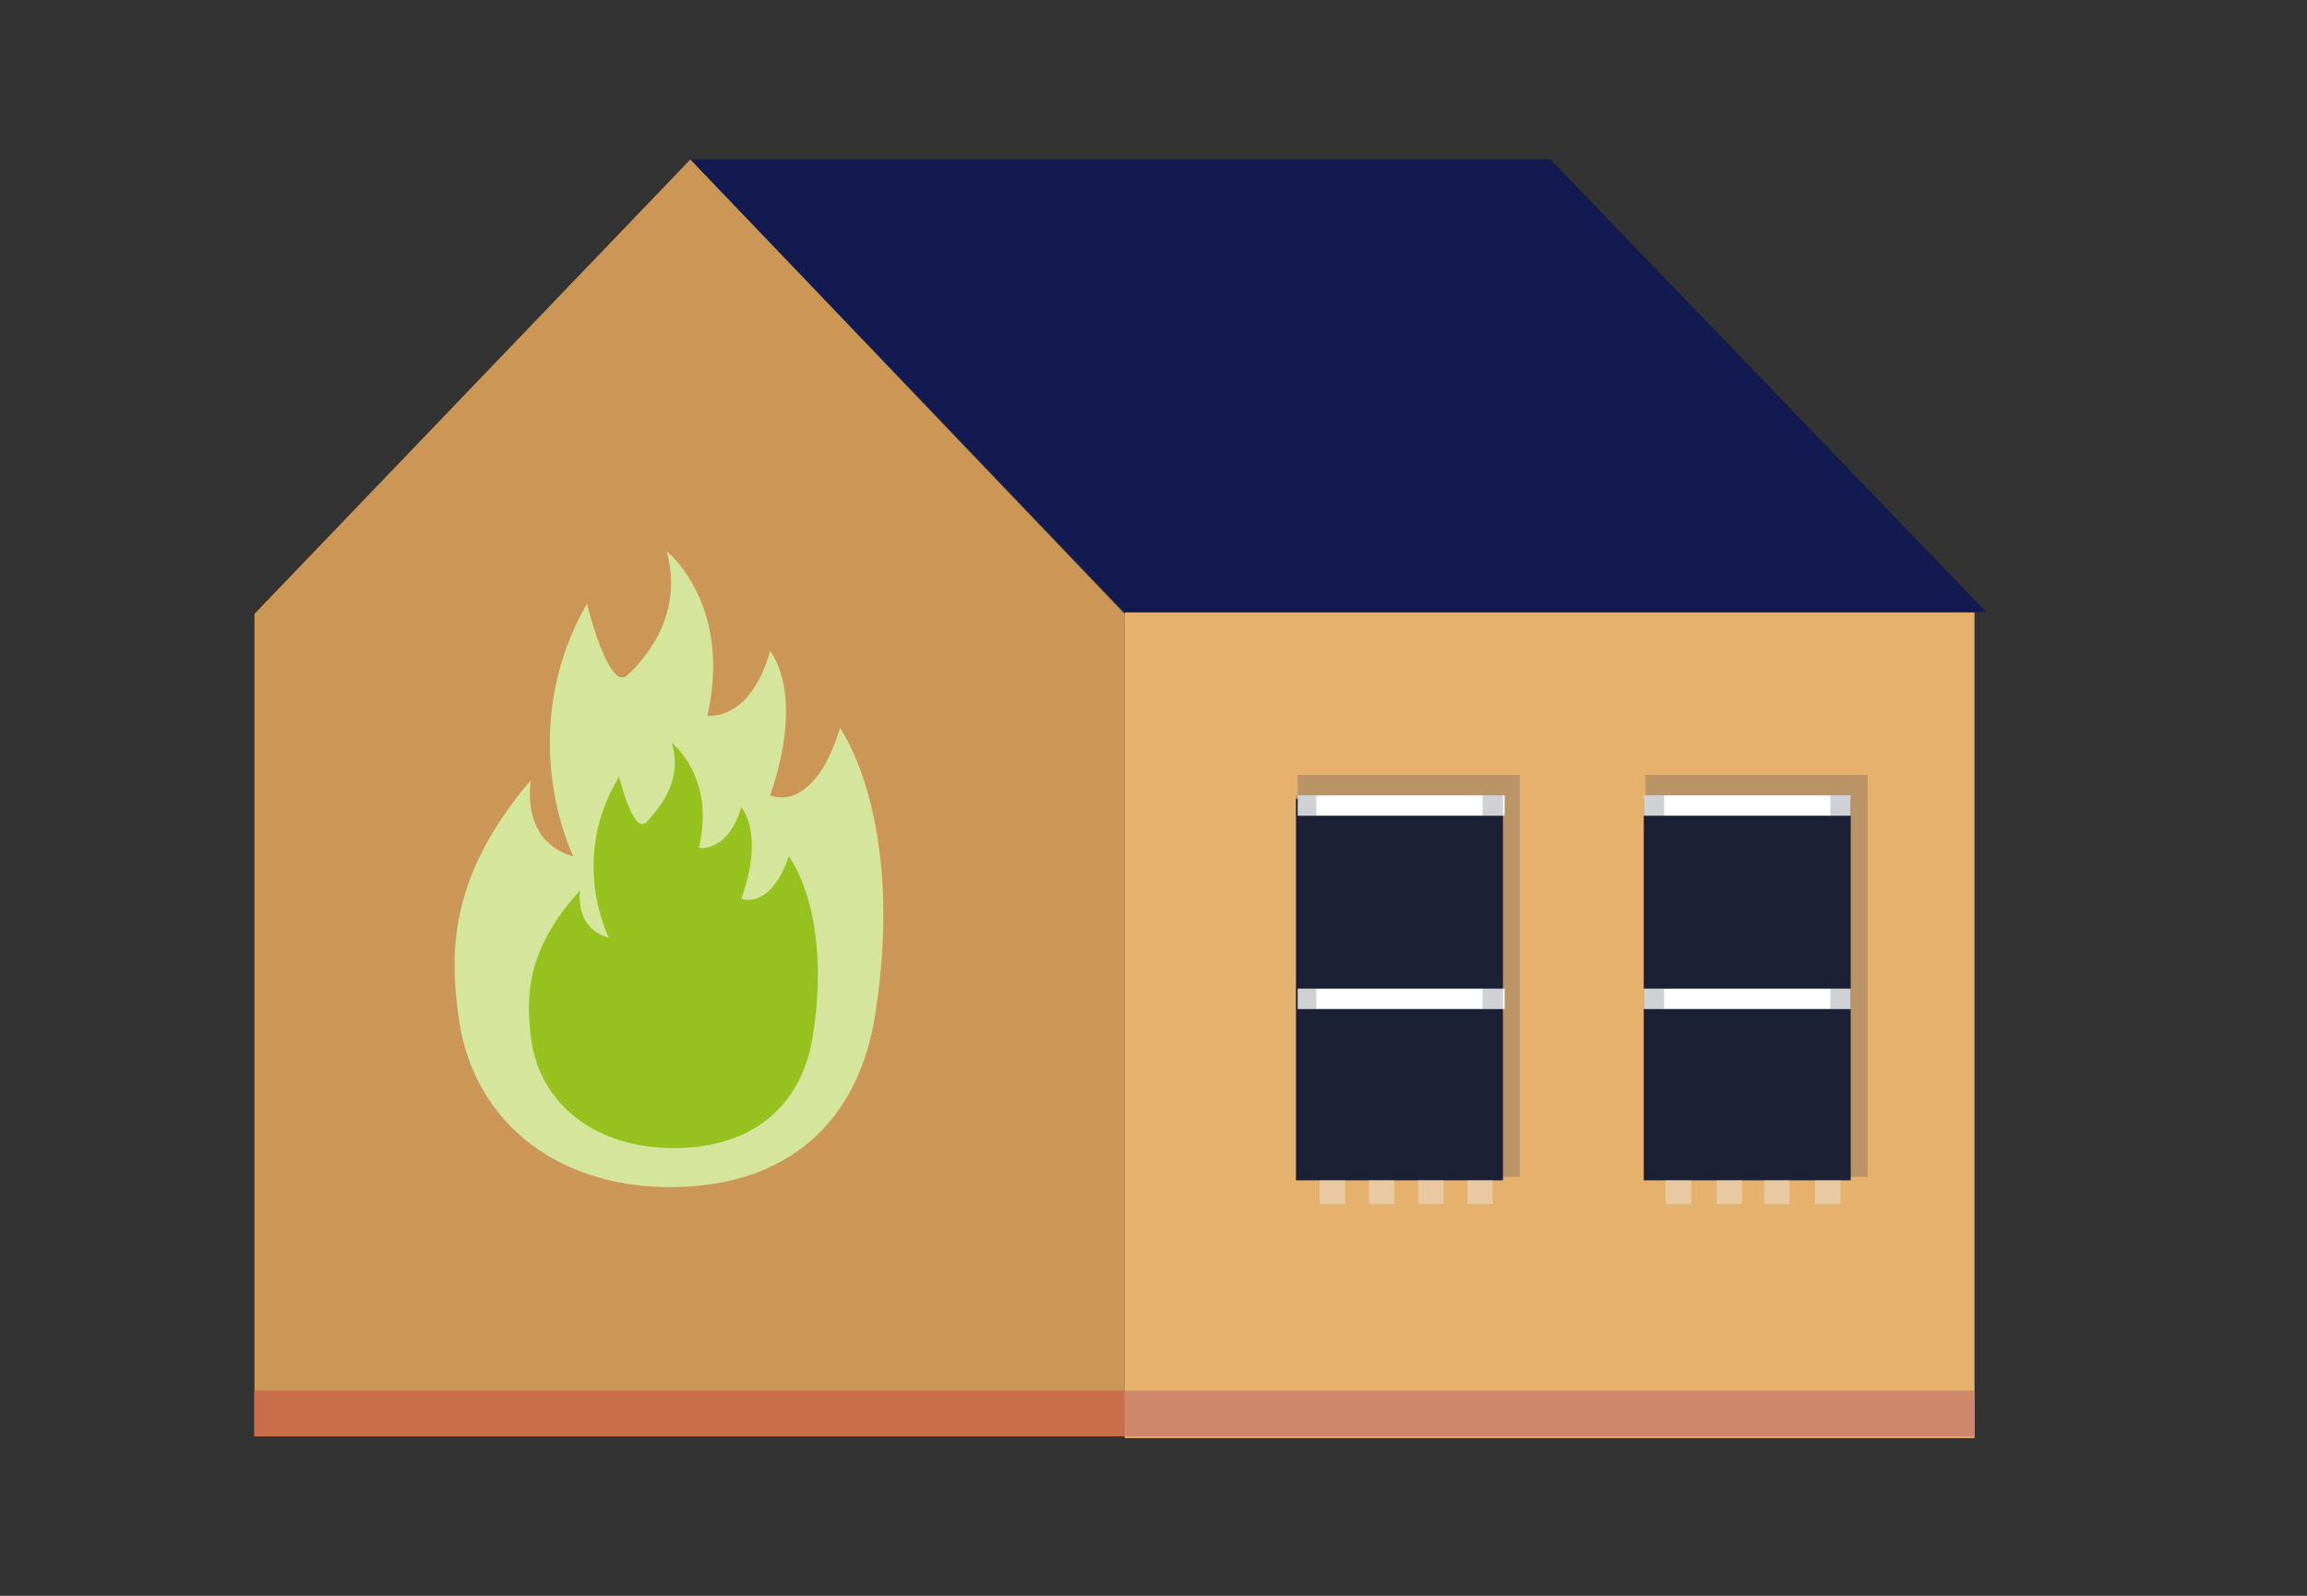
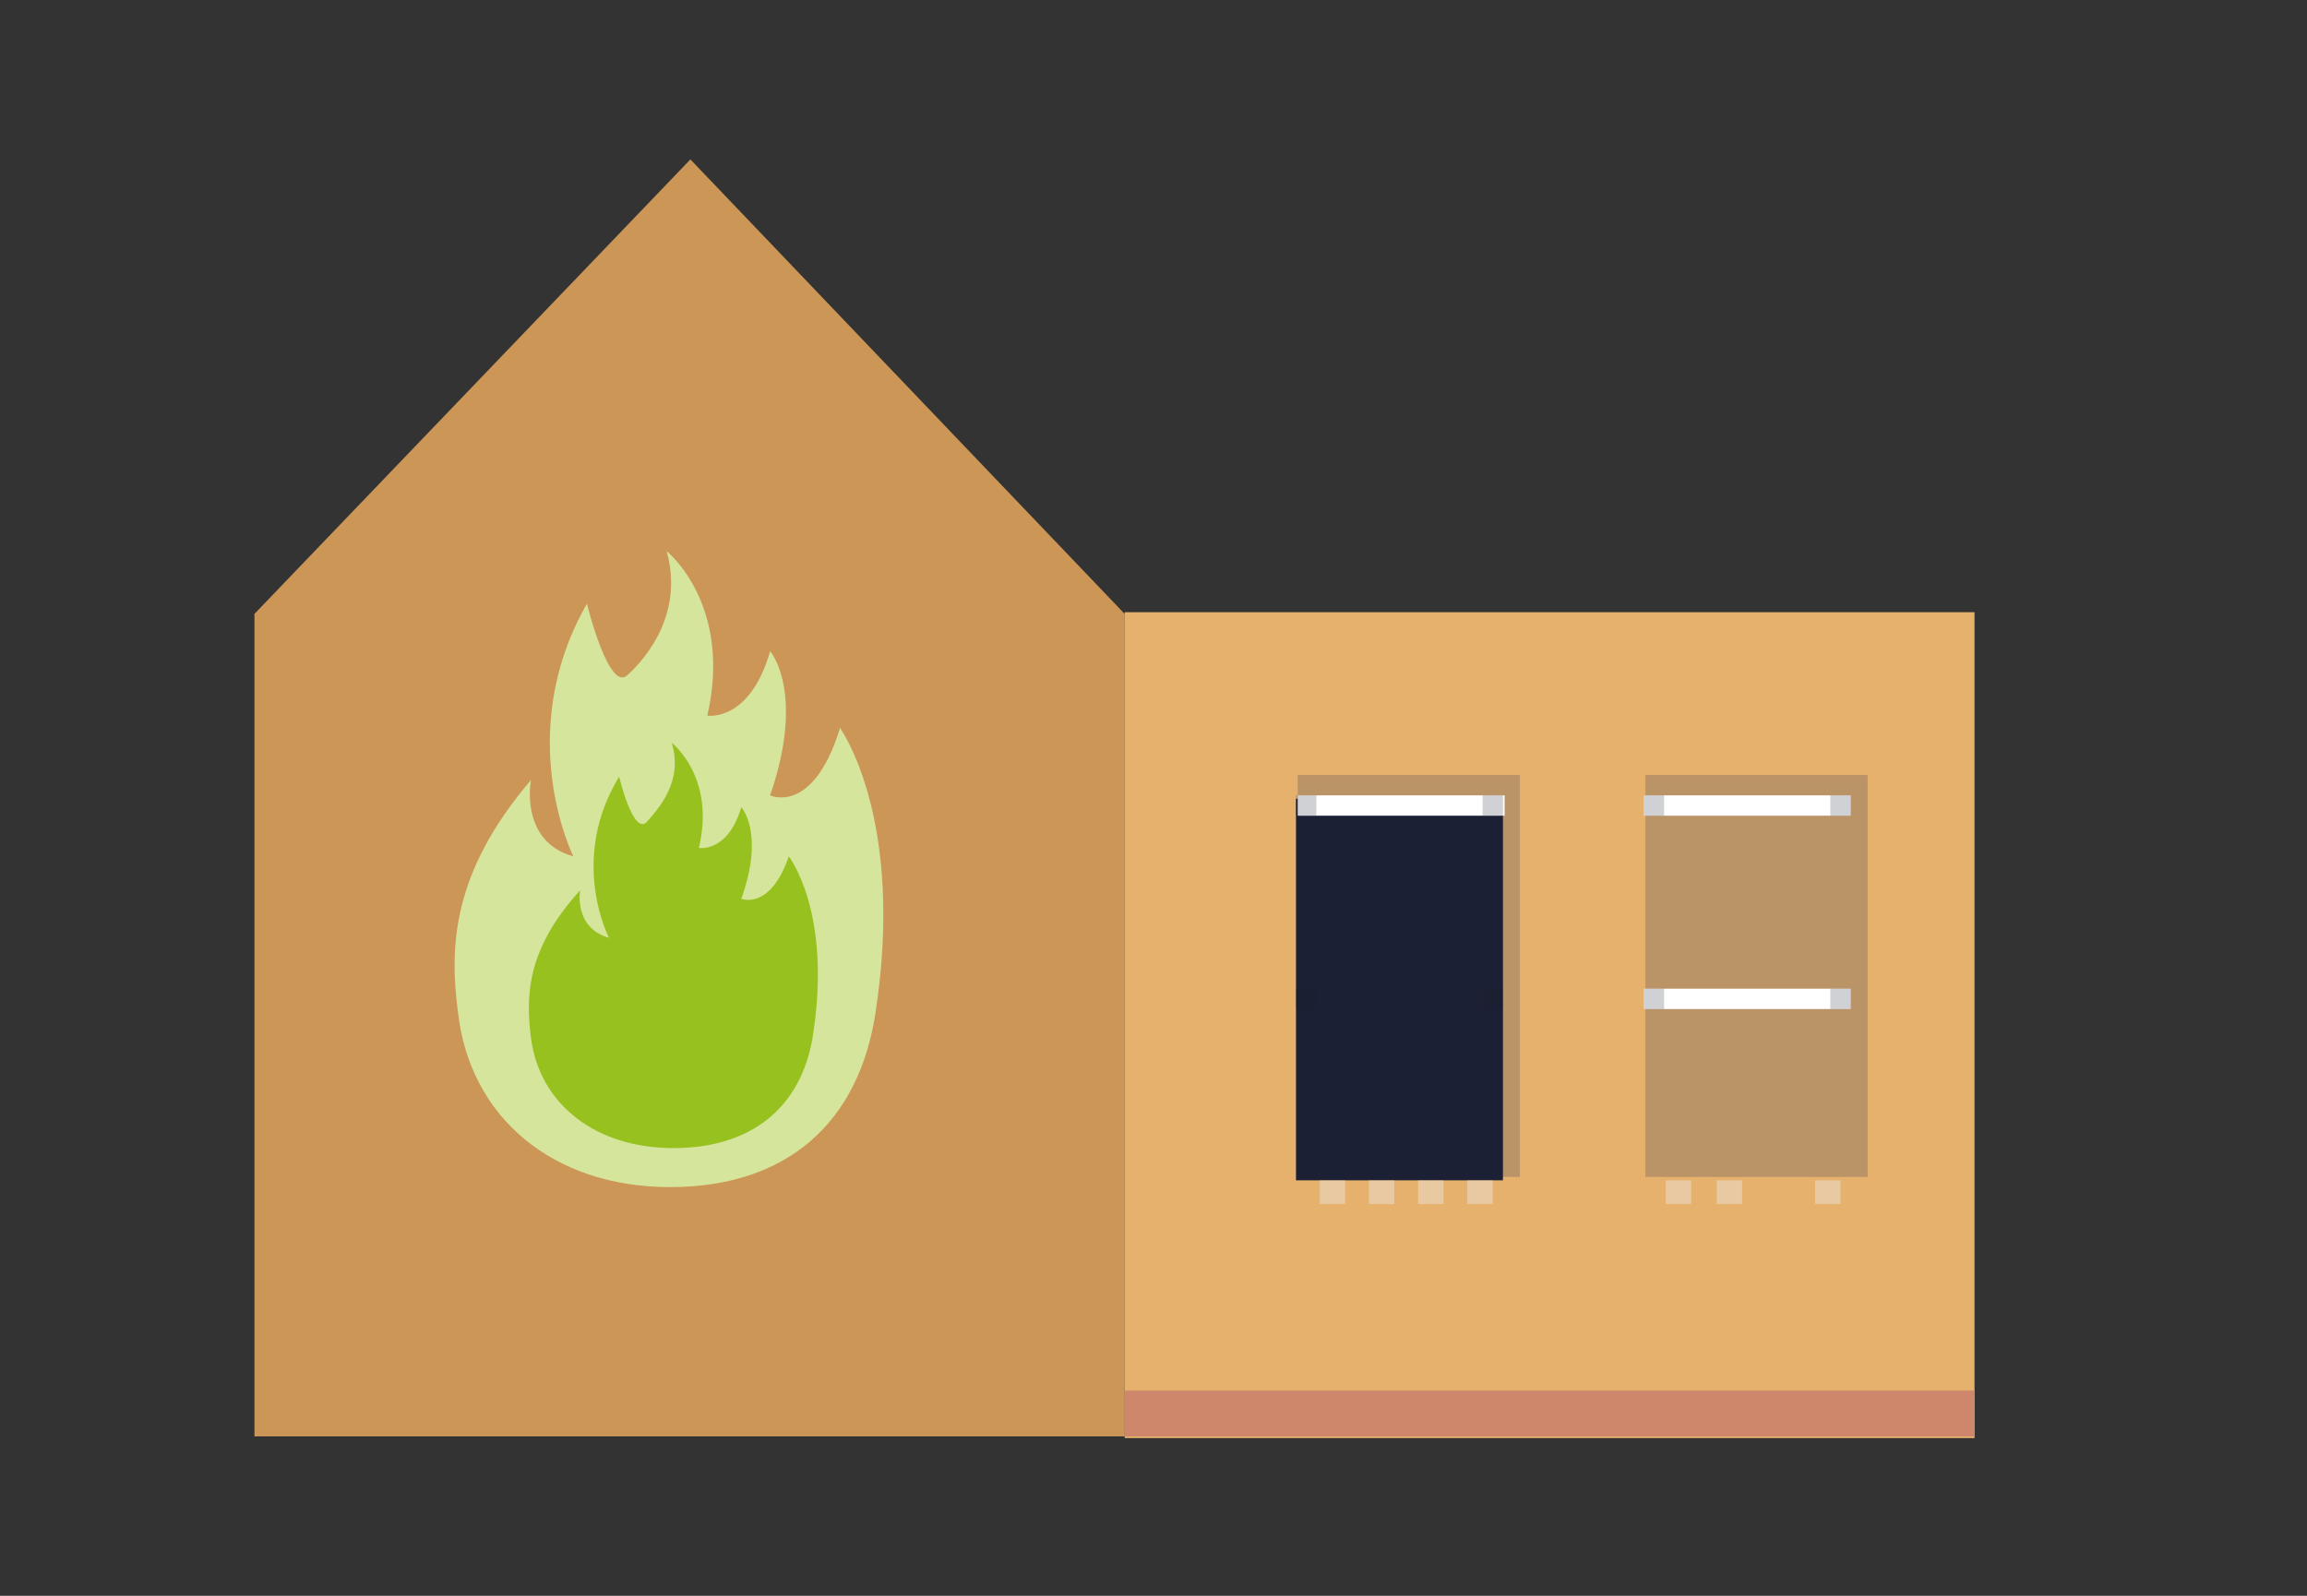
<svg xmlns="http://www.w3.org/2000/svg" id="Laag_1" version="1.1" viewBox="0 0 136 94.1">
  <rect x="0" y="0" width="136" height="94.1" fill="#333333" stroke="none" />
  <defs>
    <style>
      .st0 {
        fill: #cc9656;
      }

      .st1 {
        fill: #ce876b;
      }

      .st2 {
        fill: #c96e4b;
      }

      .st3 {
        fill: #fff;
      }

      .st4 {
        fill: #15192b;
        opacity: .2;
      }

      .st5 {
        fill: #ece3d6;
        opacity: .5;
      }

      .st6 {
        fill: #96c11f;
      }

      .st7, .st8, .st9 {
        fill: #131951;
      }

      .st10 {
        fill: #d6e59c;
      }

      .st8 {
        opacity: 0;
      }

      .st9 {
        opacity: .2;
      }

      .st11 {
        fill: #e5b16c;
      }

      .st12 {
        fill: #1c2035;
      }
    </style>
  </defs>
  <g>
    <polygon class="st0" points="66.3 84.7 15 84.7 15 36.2 40.7 9.4 66.3 36.2 66.3 84.7" />
    <rect class="st11" x="66.3" y="36.1" width="50.1" height="48.7" />
-     <polygon class="st7" points="117.1 36.1 66.3 36.1 40.7 9.4 91.4 9.4 117.1 36.1" />
    <g>
      <rect class="st9" x="76.5" y="45.7" width="13.1" height="23.7" transform="translate(166.1 115.1) rotate(-180)" />
      <g>
        <rect class="st12" x="76.5" y="47.1" width="12.2" height="22.5" transform="translate(165.1 116.7) rotate(-180)" />
        <rect class="st3" x="76.5" y="46.9" width="12.2" height="1.2" />
-         <rect class="st3" x="76.5" y="58.3" width="12.2" height="1.2" />
        <rect class="st4" x="87.5" y="46.9" width="1.2" height="1.2" transform="translate(176.1 95) rotate(-180)" />
        <rect class="st4" x="87.5" y="58.3" width="1.2" height="1.2" transform="translate(176.1 117.8) rotate(-180)" />
        <rect class="st4" x="76.5" y="46.9" width="1.2" height="1.2" transform="translate(154.1 95) rotate(-180)" />
        <rect class="st4" x="76.5" y="58.3" width="1.2" height="1.2" transform="translate(154.1 117.8) rotate(-180)" />
      </g>
      <g>
        <rect class="st8" x="76.5" y="69.4" width="13.1" height="1.6" transform="translate(166.1 140.4) rotate(-180)" />
        <rect class="st5" x="86.6" y="69.6" width="1.5" height="1.4" transform="translate(174.6 140.6) rotate(-180)" />
        <rect class="st5" x="83.6" y="69.6" width="1.5" height="1.4" transform="translate(168.7 140.6) rotate(-180)" />
        <rect class="st5" x="80.7" y="69.6" width="1.5" height="1.4" transform="translate(162.9 140.6) rotate(-180)" />
        <rect class="st5" x="77.7" y="69.6" width="1.5" height="1.4" transform="translate(157 140.6) rotate(-180)" />
      </g>
    </g>
    <g>
      <rect class="st9" x="96.9" y="45.7" width="13.1" height="23.7" transform="translate(207 115.1) rotate(-180)" />
      <g>
-         <rect class="st12" x="96.9" y="47.1" width="12.2" height="22.5" transform="translate(206 116.7) rotate(-180)" />
        <rect class="st3" x="96.9" y="46.9" width="12.2" height="1.2" />
        <rect class="st3" x="96.9" y="58.3" width="12.2" height="1.2" />
        <rect class="st4" x="107.9" y="46.9" width="1.2" height="1.2" transform="translate(217 95) rotate(-180)" />
        <rect class="st4" x="107.9" y="58.3" width="1.2" height="1.2" transform="translate(217 117.8) rotate(-180)" />
        <rect class="st4" x="96.9" y="46.9" width="1.2" height="1.2" transform="translate(195 95) rotate(-180)" />
        <rect class="st4" x="96.9" y="58.3" width="1.2" height="1.2" transform="translate(195 117.8) rotate(-180)" />
      </g>
      <g>
        <rect class="st8" x="96.9" y="69.4" width="13.1" height="1.6" transform="translate(207 140.4) rotate(-180)" />
        <rect class="st5" x="107" y="69.6" width="1.5" height="1.4" transform="translate(215.5 140.6) rotate(-180)" />
-         <rect class="st5" x="104.1" y="69.6" width="1.5" height="1.4" transform="translate(209.6 140.6) rotate(-180)" />
        <rect class="st5" x="101.1" y="69.6" width="1.5" height="1.4" transform="translate(203.8 140.6) rotate(-180)" />
        <rect class="st5" x="98.2" y="69.6" width="1.5" height="1.4" transform="translate(197.9 140.6) rotate(-180)" />
      </g>
    </g>
    <g>
-       <rect class="st2" x="15" y="82" width="51.3" height="2.7" />
      <rect class="st1" x="66.3" y="82" width="50.1" height="2.7" />
    </g>
  </g>
  <g>
    <path class="st10" d="M49.5,43c-1.6,5.1-4.1,3.9-4.1,3.9,2.1-6.1,0-8.5,0-8.5-1.2,4.2-3.7,3.8-3.7,3.8,1.5-6.6-2.4-9.7-2.4-9.7,1,3.6-1.1,6.2-2.3,7.3-1.1,1.1-2.4-4.2-2.4-4.2-4.4,7.7-.8,14.9-.8,14.9-3.2-.9-2.5-4.5-2.5-4.5-4.7,5.5-4.8,9.9-4.3,13.7.7,6.2,5.6,10.3,12.5,10.3s11.1-3.8,12.1-10.2c1.8-11.6-2.1-16.9-2.1-16.9Z" />
    <path class="st6" d="M46.5,50.5c-1.1,3.2-2.8,2.5-2.8,2.5,1.4-3.9,0-5.4,0-5.4-.8,2.7-2.5,2.4-2.5,2.4,1-4.2-1.6-6.2-1.6-6.2.7,2.3-.8,3.9-1.5,4.7-.8.7-1.6-2.7-1.6-2.7-3,4.9-.6,9.5-.6,9.5-2.1-.6-1.7-2.8-1.7-2.8-3.2,3.5-3.2,6.3-2.9,8.7.5,3.9,3.8,6.5,8.4,6.5s7.5-2.4,8.2-6.5c1.2-7.4-1.4-10.7-1.4-10.7Z" />
  </g>
</svg>